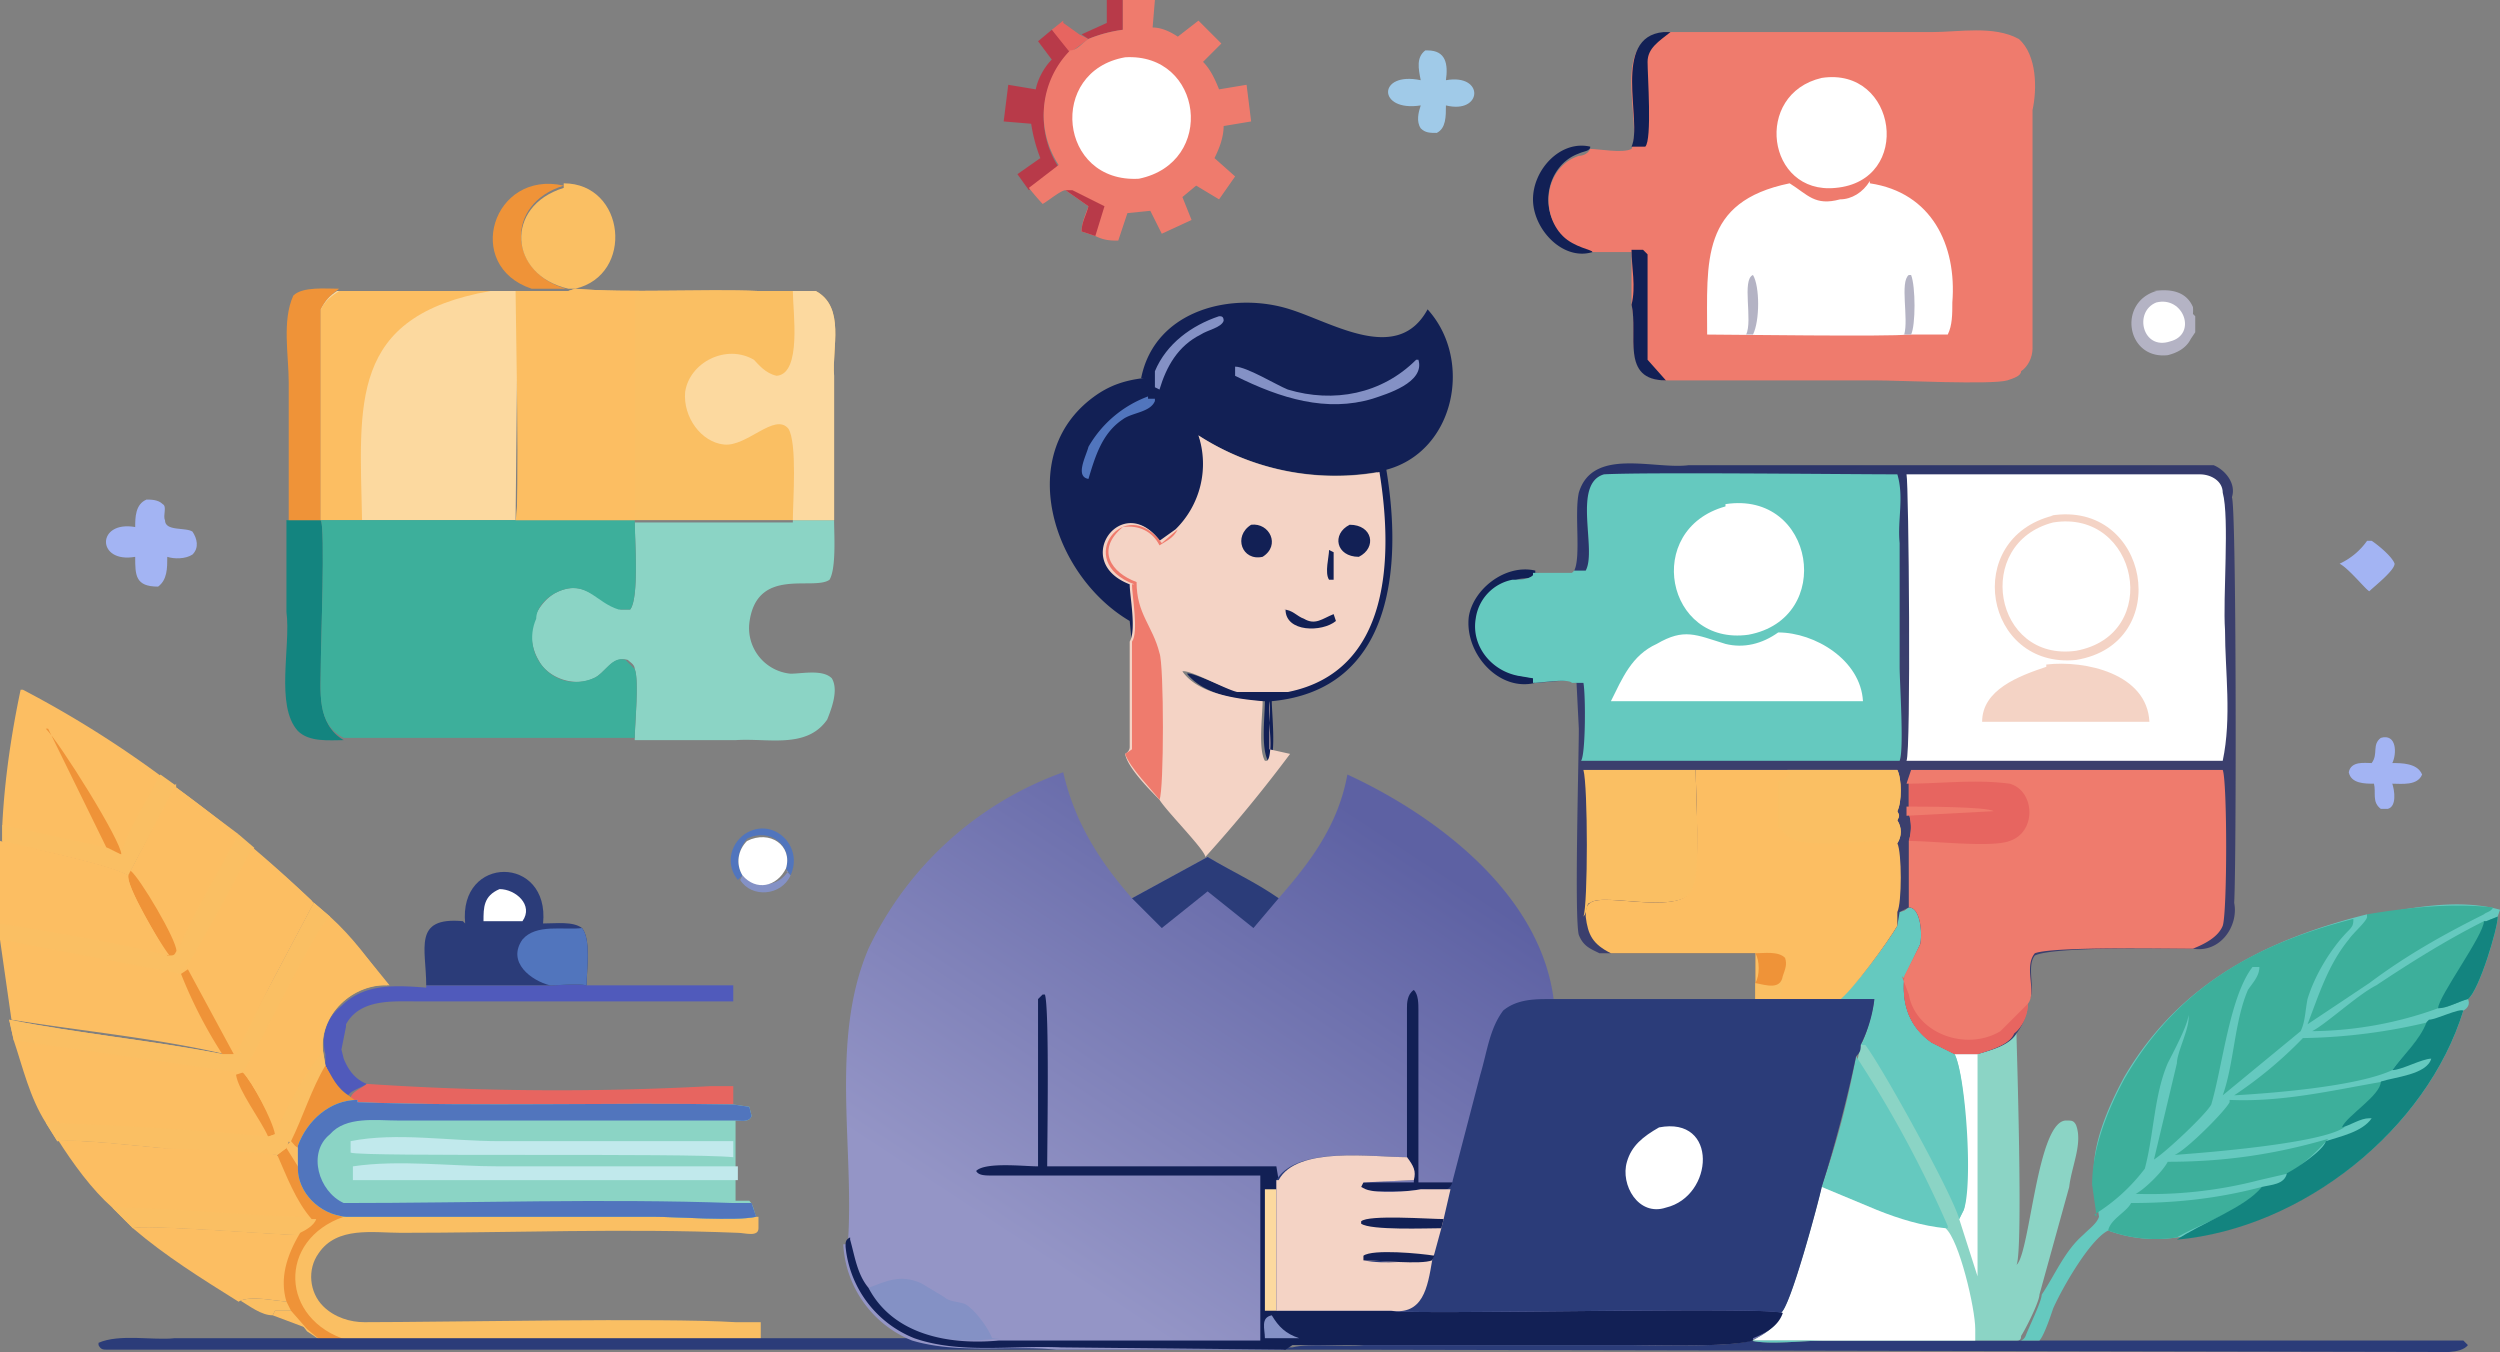
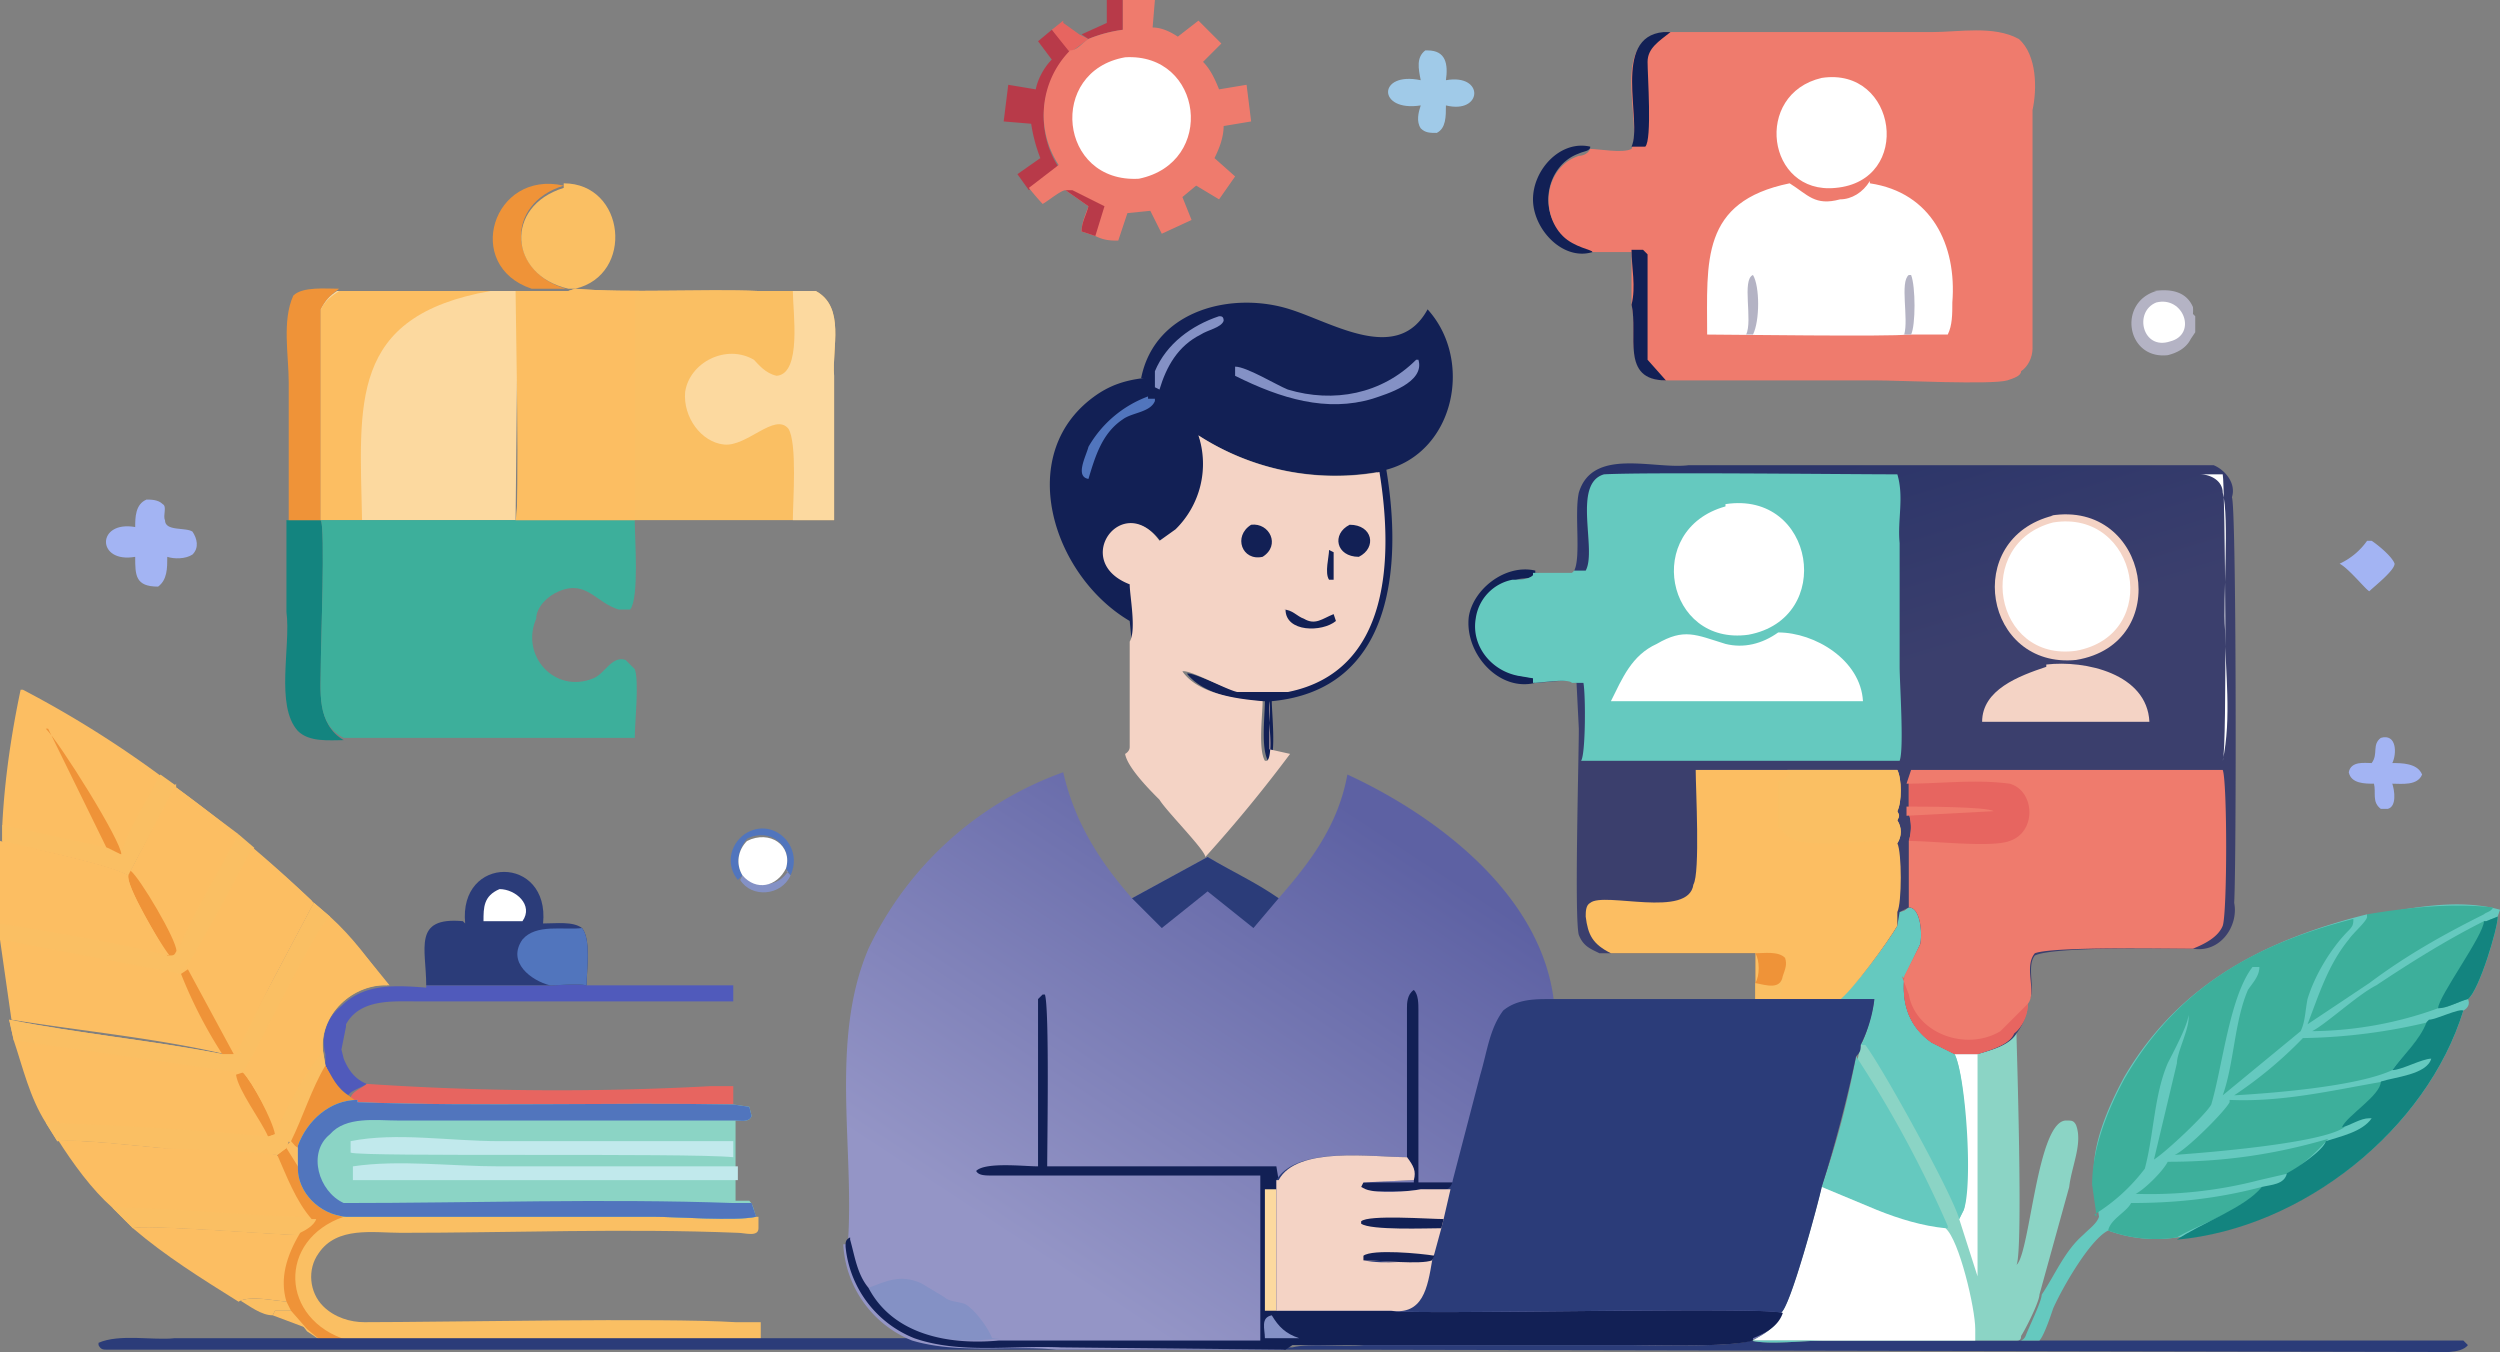
<svg xmlns="http://www.w3.org/2000/svg" data-name="Layer 1" viewBox="0 0 109.1 59">
  <rect x="0" y="0" width="109.1" height="59" fill="#808080" stroke="none" />
  <defs>
    <linearGradient id="a" x1="6871.2" x2="7507.2" y1="-1581" y2="-3646.8" gradientTransform="matrix(.01 0 0 -.01 -8 -2.4)" gradientUnits="userSpaceOnUse">
      <stop offset="0" stop-color="#182865" />
      <stop offset="1" stop-color="#3b3f6d" />
    </linearGradient>
    <linearGradient id="b" x1="5790" x2="4481.6" y1="-3176.4" y2="-5167.5" gradientTransform="matrix(.01 0 0 -.01 -8 -2.4)" gradientUnits="userSpaceOnUse">
      <stop offset="0" stop-color="#5d61a3" />
      <stop offset="1" stop-color="#9495c6" />
    </linearGradient>
  </defs>
  <path d="m12.8 57.2.7.8-1.6-.6.1-.2h.8Z" fill="#fcbe62" />
  <path d="m34.3 38 .2.2c-.4.9-1.7 1-2.2.2l.1-.2c.6.6 1.6.5 2-.2Z" fill="#8491c5" />
  <path d="M10.4 56.8c.6-.3 1.6 0 2.2 0l.2.4H12l-.1.2c-.5 0-1-.4-1.5-.7Z" fill="#fabf63" />
  <path d="m46.4 1 .7.5.4.2-.8.6a6 6 0 0 1-.8-1l.5-.4Z" fill="#e76560" />
  <path d="M48.3 1V0h.7v1.3a6 6 0 0 0-1.5.4l-.3-.2 1.1-.5Z" fill="#b83a49" />
  <path d="M32.5 36.4c1.2-.8 2.6.5 2 1.8l-.2-.3c.3-1-.7-1.8-1.7-1.3-.4.5-.5 1.1-.2 1.6l-.2.2c-.5-.6-.4-1.5.3-2Z" fill="#5175bd" />
  <path d="M103.3 23.6h.2c.3.2.9.7 1 1 0 .3-.9 1-1.1 1.2-.1 0-.9-1-1.3-1.2a3 3 0 0 0 1.2-1Z" fill="#a3b4f3" />
  <path d="M67 29.8c-1.6.4-3.1-1.3-2.9-2.9.2-1.2 1.6-2.3 2.9-2v.2c-.2.2-.6.1-.8.2a2 2 0 0 0-1.7 1.7c-.2 1.2.7 2.3 1.9 2.5l.6.1v.2ZM69.5 11c-1.3.4-2.6-1-2.6-2.3 0-1.3 1.2-2.6 2.5-2.3 0 .2-.3.2-.5.3-1.4.5-1.8 2.5-.7 3.5.5.5 1.3.6 1.3.8Z" fill="#122055" />
  <path d="M32.6 36.7c1-.5 2 .2 1.7 1.2-.4.8-1.3 1-1.9.3-.3-.5-.2-1.1.2-1.5Z" fill="#fff" />
  <path d="M103.9 32.2c.7-.2.7.7.5 1.1.4 0 1.1 0 1.3.5-.2.5-.9.4-1.3.4.1.3.2 1-.2 1.1h-.3c-.4-.3-.2-.7-.3-1.1-.4 0-1 0-1.1-.5.1-.5.7-.4 1-.4.3-.4 0-.8.4-1.1Z" fill="#a3b4f3" />
  <path d="M23.2 12.6c-3-1-1.7-5.2 1.4-4.5-2.6.8-2.4 3.8.1 4.5h-1.5Z" fill="#ef9338" />
  <path d="m45.9 1.3.8 1a4 4 0 0 0-.5 5l-1.3 1-.5-.7 1-.7a7 7 0 0 1-.4-1.5l-1.2-.1.2-1.6 1.2.2c.1-.5.4-1 .7-1.3l-.6-.8.6-.5Z" fill="#b83a49" />
  <path d="M94 12.7c.7-.1 1.4 0 1.7.7a1.6 1.6 0 0 1 0 .3l.1.1v.7l-.2.3c-.2.4-.6.6-1 .7-1.8.2-2.2-2.3-.5-2.8Z" fill="#b4b3c4" />
  <path d="M94.1 13.2c1.2-.3 1.8 1.4.6 1.7-1.2.4-1.6-1.3-.6-1.7Z" fill="#fff" />
  <path d="M62.3 2.2c.8 0 .9.6.8 1.3 1.7-.3 1.6 1.5 0 1.1 0 .5 0 1-.4 1.2-.3 0-.5 0-.7-.2-.2-.3-.1-.7 0-1-1.9.3-1.9-1.5 0-1.1-.1-.5-.2-1 .2-1.3Z" fill="#a0cae8" />
  <path d="M6.3 21.8c.3 0 .6 0 .8.2.2.1 0 .5.1.7 0 .5.9.3 1.2.5.2.3.3.7 0 1-.3.2-.8.2-1.1.1 0 .5 0 1-.4 1.3-1 0-1-.5-1-1.3-1.7.3-1.7-1.6 0-1.3 0-.4 0-1 .5-1.2Z" fill="#a3b4f3" />
  <path d="M16 47.3a124 124 0 0 0 15 .1h1v.8H15.7l-.4-.3c.1-.3.5-.4.7-.6Z" fill="#e76560" />
  <path d="M5.8 53.6c.3-.2 6.5.3 7.4.3-.6.8-1 1.8-.6 2.9-.6 0-1.6-.3-2.2 0-1.6-1-3.2-2-4.6-3.2Z" fill="#fcbe62" />
  <path d="M12.6 22.7H14c.2.3 0 5.5 0 6.3 0 1.1-.2 2.6 1 3.3-.6 0-1.5.1-2-.4-1-1.1-.3-3.7-.5-5.2v-4Z" fill="#13847f" />
  <path d="M24.6 8c2.7 0 3.1 4 .5 4.6h-.3C22.2 12 22 9 24.6 8.2Z" fill="#fabf63" />
  <path d="M12.6 22.7v-6c0-1.2-.3-2.7.2-3.8.4-.4 1.4-.3 2-.3-.4.3-.6.5-.8.9v9.2h-1.5Z" fill="#ef9338" />
  <path d="M18.6 43H24c.5 0 1.1-.1 1.6 0H32v.7H18.1c-1 0-2.4-.1-3 1v.1l-.2 1 .1.4c.2.5.5.9 1 1.1-.3.2-.7.3-.8.5a3 3 0 0 1-1-1.3V46a2 2 0 0 1 .7-2.1c1-1 2.4-.9 3.7-.8Z" fill="#505abb" />
  <path d="M20.3 40.3c-.3-3 3.7-3 3.4 0 .6 0 1.3-.1 1.7.2.4.5.2 1.8.2 2.5-.5-.1-1 0-1.6 0h-5.4c0-1.6-.6-3 1.6-2.8Z" fill="#2b3c79" />
  <path d="M21.8 38.8c.7 0 1.5.7 1 1.4h-1.7c0-.6 0-1.1.7-1.4Z" fill="#fff" />
  <path d="M25.4 40.5c.4.5.2 1.8.2 2.5-.5-.1-1 0-1.6 0-.8-.2-1.9-1-1.2-2 .6-.7 1.8-.4 2.6-.5Z" fill="#5175bd" />
  <path d="M2.5 49.8c1-.1 3.4.2 4.6.3 1.6 0 3.5 0 5 .3.5.9 1 2 1.6 2.7l.2.1c-.1.3-.5.4-.7.7-1 0-7.1-.5-7.4-.3l-.9-.9c-.9-.8-1.7-1.9-2.4-3Z" fill="#fcbe62" />
  <path d="M5 52.7c2.8 0 5.8.4 8.7.4l.2.1c-.1.3-.5.5-.7.7-1 0-7.1-.5-7.4-.3l-.9-.9Z" fill="#fabf63" />
  <path d="m12.5 50 .2-.2.4.3-.1.8c.2 1 1 2 2 2.2h13.5c1 0 3.6.2 4.5 0h.1v.5c0 .4-.6.2-.9.2-4.9-.2-9.9 0-14.7 0-1.2 0-2.8-.3-3.6.9-.5.7-.4 1.7.2 2.3.5.5 1.2.7 1.8.7 3.5 0 13-.2 16.2 0h1.1v.8H14l-.6-.4-.7-.9-.2-.4c-.3-1 0-2 .6-2.9l.7-.6-.2-.1c-.6-.8-1.1-1.9-1.5-2.7l.3-.4Z" fill="#fabf63" />
  <path d="m12.5 50 .2-.2.4.3-.1.8c.2 1 1 2 2 2.2-2.9 1-2.8 4.5.2 5.4H14l-.6-.5-.7-.8-.2-.4c-.3-1 0-2 .6-3 .2-.1.6-.3.7-.6h-.2c-.7-.8-1.1-1.9-1.5-2.8l.3-.3Z" fill="#ef9338" />
  <path d="m12.5 50 .2-.2.4.3-.1.8-.5-.8Z" fill="#fcbe62" />
  <path d="M39.9 58.4c2 .7 4.3.3 6.3.4h10.2c.8-.2 2.2 0 3.1-.1h11.8c1 0 4.3.1 5.1-.2.8.2 2.4 0 3.2 0h27.9l.2.2c-.3.4-1.3.3-1.7.3l-47.6-.1H4.7c-.2 0-.3 0-.4-.2v-.1c.9-.4 2.4-.1 3.3-.2H40Z" fill="#2b3c79" />
  <path d="M1 30.1a46 46 0 0 1 6.6 4.2c-.5 1.2-1.3 2.4-1.9 3.7l-.1.2c-1-.5-4.3-1.2-5.5-1.4V36c.1-2 .4-4 .8-5.9Z" fill="#fcbe62" />
  <path d="M2 31.8c.6.6 3.3 4.9 3.3 5.5l-.6-.2-2.6-5.3Z" fill="#ef9338" />
  <path d="m7 33.8.7.5-2 3.7-.1.2c-1-.6-4.3-1.2-5.5-1.5V36l4.6 1 .6.3c.1-.8 1.3-2.7 1.7-3.5Z" fill="#fabf63" />
  <path d="M49 0h1.4l-.1 1.2c.4 0 .8.2 1.1.4l.9-.7 1 1-.8.8c.3.3.5.7.7 1.2l1.2-.2.2 1.6-1.2.2c0 .5-.2 1-.4 1.4l.9.8-.7 1-1-.6-.6.5.4 1-1.3.6-.5-1-1 .1-.4 1.2c-.3 0-.6 0-1-.2l-.6-.2c0-.4.2-.8.3-1.1l-1-.7c-.2 0-.8.5-1 .6a12 12 0 0 1-.6-.7l1.3-1a4 4 0 0 1 .5-5c.3 0 .5-.3.8-.5a6 6 0 0 1 1.5-.4V0Z" fill="#ef7b6d" />
  <path d="M46.5 8.3h.3l1.4.7-.4 1.3-.6-.2c0-.4.2-.7.3-1.1l-1-.7Z" fill="#b83a49" />
  <path d="M49.1 2.5c3.4-.2 4 4.6.6 5.3-3.5.2-4-4.7-.6-5.3Z" fill="#fff" />
  <path d="m13.7 39.4.7.6c1 .9 1.8 2 2.5 3-1.5-.1-3 1.3-2.8 2.9l.1.6c.2.5.5 1 1 1.4l.3.2c-1.1 0-2.1.9-2.5 2l-.4-.3-.1.3-.4.3c-1.5-.2-3.5-.2-5-.3-1.2-.1-3.6-.4-4.6-.3L2 49c-.7-1.1-1-2.4-1.4-3.6l-.2-.9c3 .6 6.2.9 9.3 1.5h.5l3.5-6.6Z" fill="#fcbe62" />
  <path d="M10.6 46.8c.4.4 1.3 2.1 1.4 2.7l-.3.1c-.3-.7-1.3-2-1.4-2.7l.3-.1Z" fill="#ef9338" />
  <path d="M12 49.5c0-.6 1.7-3.3 2.1-3.6l.1.6c.2.5.5 1 1 1.4l.3.2c-1.1 0-2.1.9-2.5 2l-.4-.3-.1.3-.4.3c-1.5-.2-3.5-.2-5-.3-1.2-.1-3.6-.4-4.6-.3L2 49c3.2.1 6.5.3 9.7.6l.3-.1Z" fill="#fabf63" />
  <path d="M14.2 46.5c.3.5.5 1 1 1.3l.4.3c-1.2 0-2.2.9-2.5 2-.2 0-.3-.2-.4-.3.5-1 .9-2.3 1.5-3.3Z" fill="#ef9338" />
  <path d="m13.7 39.4.7.6c-.6.4-3.1 5.7-3.8 6.8h-.2L.6 45.4l-.2-.9c3 .6 6.2.9 9.3 1.5h.5l3.5-6.6Z" fill="#fabf63" />
  <path d="M14.3 40c1 .9 1.9 2 2.7 3-1.6-.1-3.1 1.3-2.9 2.9-.4.3-2 3-2 3.6-.2-.6-1.1-2.3-1.5-2.7.7-1 3.3-6.4 3.8-6.8Z" fill="#fcbe62" />
-   <path d="M34.6 22.7h1.8c0 .6.1 2.1-.2 2.6-.7.5-3.2-.6-3.5 1.9a2 2 0 0 0 1.8 2.2c.5 0 1.4-.2 1.8.2.3.5 0 1.3-.2 1.8-.9 1.3-2.6.8-4 .9h-4.4c0-.7.2-2.6 0-3.1 0-.2-.2-.3-.3-.4-.7-.2-1 .6-1.5.8-.8.4-2 0-2.4-.8-.3-.5-.4-1.2-.2-1.8.2-.5.6-1 1.1-1.2 1.2-.5 1.7.5 2.7.8h.4c.4-.5.2-3.1.2-3.8h6.9Z" fill="#8bd4c5" />
  <path d="M18.7 12.7h3.9l-.1 10H14v-9.2c.2-.4.4-.6.7-.8h4Z" fill="#fcd99f" />
  <path d="M14.8 12.7h6.6c-6.2 1.1-5.7 4.9-5.6 10H14v-9.2c.2-.4.5-.6.8-.8Z" fill="#fcbe62" />
  <path d="M15.6 48.1c5.4.2 11 0 16.4.1l.7.1.1.4c-.1.3-.5.2-.7.2v3.5h.6c.2.2.2.5.3.7-.9.2-3.5 0-4.5 0H15.1C13.9 53 13 52 13 51v-1c.4-1.1 1.4-2 2.6-2Z" fill="#8bd4c5" />
  <path d="M32 51.5H15.4v-.6c2-.3 4.3 0 6.4 0h10.4v.6Zm0-1c-2-.2-16.2 0-16.7-.2v-.5c2-.4 4.3 0 6.5 0H32v.6Z" fill="#c1e9ec" />
  <path d="M15.6 48.1c5.4.2 11 0 16.4.1l.7.1.1.4c-.1.3-.5.2-.7.2H17.4c-1 0-2.3-.2-3 .6-1 .8-.5 2.5.6 3 5.6 0 11.4-.2 17 0h.8l.2.6c-.9.2-3.5 0-4.5 0H15.1C13.9 53 13 52 13 51v-1c.4-1.1 1.4-2 2.6-2Z" fill="#5175bd" />
  <path d="M7.6 34.3a58.5 58.5 0 0 1 6 5L10.3 46h-.5c-3-.7-6.2-1-9.3-1.5L0 41v-4.3c1.3.3 4.7 1 5.6 1.5l.1-.2 2-3.8Z" fill="#fcbe62" />
  <path d="m10.4 36.4.7.6-3 5.3-.2.2L0 41v-.7a79.7 79.7 0 0 1 7.7 1.3c0-.6 2.3-4.4 2.7-5.2Z" fill="#fabf63" />
  <path d="m7.6 34.3 2.8 2.1c-.4.8-2.6 4.6-2.6 5.1-.2.2-.2.2-.5.2-.3-.6-1.8-3-1.7-3.5l.1-.2 2-3.8Z" fill="#fcbe62" />
  <path d="M5.7 38c.4.3 2 3 2 3.5-.1.2-.1.2-.4.2-.3-.6-1.8-3-1.7-3.5l.1-.2Z" fill="#ef9338" />
  <path d="M0 36.8c1.3.2 4.7.9 5.6 1.4-.1.5 1.4 3 1.8 3.5-2.5-.6-5-1-7.4-1.4v-3.5Zm11 .2a84 84 0 0 1 2.7 2.4L10.2 46h-.5a20 20 0 0 1-1.8-3.5l.3-.2L11 37Z" fill="#fcbe62" />
  <path d="m8.2 42.3 2 3.7h-.5a20 20 0 0 1-1.8-3.5l.3-.2Z" fill="#ef9338" />
  <path d="M14 22.7h13.7c0 .8.2 3.4-.2 3.9H27c-1-.3-1.4-1.3-2.6-.8-.5.2-1 .7-1 1.2-.7 1.6.8 3.3 2.5 2.6.5-.2.8-1 1.4-.8l.4.4c.2.5 0 2.4 0 3H15c-1.2-.6-1-2-1-3.2 0-.8.2-6 0-6.3Z" fill="#3daf9b" />
  <path d="M49.8 16.5c.6-3 4-3.8 6.5-3 1.9.6 4.7 2.4 6 0 2 2.2 1.2 6.2-1.8 7 .7 4.2.3 9.6-5 10.1 0 .5.2 2.3-.1 2.7-.4-.5-.2-2-.2-2.7-1.1 0-2.7-.3-3.4-1.2.2-.1 1.8.7 2.3.8h2c4.6-1 4.7-5.9 4-9.6a11 11 0 0 1-7.8-1.6c.6 1.5.2 3-.9 4.2l-.7.5c-1.6-2.3-3.9.8-1.2 1.8 0 .6.2 2-.1 2.6l-.1-1c-3.4-2-5.1-7.4-1.4-9.9.6-.4 1.2-.6 2-.7Z" fill="#122055" />
  <path d="M53.2 13.8c.1 0 .2 0 .2.2-.1.3-.7.4-1 .6-1 .5-1.5 1.4-1.8 2.4l-.2-.1v-.7c.5-1.2 1.6-2 2.8-2.4Z" fill="#8491c5" />
  <path d="M50.1 17.4h.3v.1c-.2.5-1 .5-1.4.8-.9.6-1.2 1.6-1.5 2.6-.6-.1-.1-1 0-1.4a5 5 0 0 1 2.6-2.2Z" fill="#5175bd" />
  <path d="M61.8 15.7h.1c.3 1-1.4 1.5-2 1.7-2 .6-4 0-6-1V16c.5 0 1.8.8 2.3 1 2 .6 4.1.2 5.6-1.3Z" fill="#8491c5" />
  <path d="M52.3 19a11 11 0 0 0 7.9 1.6c.6 3.7.5 8.7-4 9.6H54c-.5-.1-2.1-1-2.4-.9.7 1 2.4 1.2 3.5 1.3 0 .6-.2 2.1.1 2.6h.1c.3-.3 0-2 .1-2.6v2.1l.9.2a62 62 0 0 1-3.7 4.5c0-.3-1.7-2-2-2.5-.4-.4-1.4-1.4-1.5-2 0 0 .2-.1.2-.3V28c.3-.5 0-2 0-2.5-2.6-1-.3-4.1 1.3-1.9l.7-.5a4 4 0 0 0 1-4.1Z" fill="#f4d3c5" />
  <path d="m58 24 .2.1v1.2H58c-.2-.3 0-1 0-1.3Zm-2 2.6c.4 0 .6.3.9.4.5.3.8 0 1.3-.2l.1.3c-.6.5-2.2.5-2.2-.5Zm-1.4-3.7c.8-.1 1.3.9.5 1.4-.9.2-1.3-.9-.5-1.4Zm4.3 0c1 0 1.2 1 .4 1.4-1 0-1.2-1-.4-1.4Z" fill="#122055" />
-   <path d="M49.5 25.5c-2.7-1-.4-4 1.2-1.8l.7-.6c-.2.4-.5.5-.8.7-.3-.6-.9-.9-1.6-.8-1.2 1-.5 2 .6 2.4 0 1.4.7 1.9 1 3.1.2.5.2 6 0 6.4-.3-.4-1.3-1.4-1.5-2l.3-.2V28c.3-.4 0-2 0-2.5Z" fill="#ef7b6d" />
  <path d="M83.3 39.6c.6 0 .6 1.1.5 1.6l-.7 1.4c0 1.2.2 2.2 1.2 2.9l1 .5h1c.6-.2 1.4-.4 1.7-1v.2c0 .2.3 9.4 0 10 .6-.5.9-6.4 2.2-6.3.2 0 .3 0 .4.2.3.8-.2 1.8-.3 2.7L89 56.5c0 .3-.6 1.5-.8 1.8 0 .2-.1.2-.2.2H76.5c.5-.3 1.1-.6 1.2-1.2.4-.1 1.7-5 1.8-5.5a46.8 46.8 0 0 0 1.7-6.2c.2-.2.6-1.6.6-2h-1.6c.6-.4 2.2-2.5 2.6-3.2v-.6c.2 0 .3 0 .5-.2Z" fill="#8bd4c5" />
  <path d="M85.3 46h1v9.7l-.8-2.5.2-.4c.3-1.1.1-5.8-.4-6.8Z" fill="#fff" />
  <path d="M81 46.1a50 50 0 0 1 4 7.4v.1c-1.1 0-2.2-.4-3.1-.8l-2.4-1a40 40 0 0 0 1.5-5.7Zm2.3-6.5c.6 0 .6 1.1.5 1.6l-.7 1.4c0 1.2.2 2.2 1.2 2.9l1 .5c.5 1 .8 5.7.4 6.8l-.2.4c-.3-1.1-3.4-6.7-4.1-7.6h-.2c.2-.2.6-1.6.6-2h-1.6a14 14 0 0 0 2.6-3.2v-.6c.2 0 .3 0 .5-.2Z" fill="#65c9bf" />
  <path d="m79.5 51.8 2.4 1c1 .4 2 .7 3 .8.6.5 1.3 3.5 1.3 4.4v.5h-9.7c.5-.3 1.1-.6 1.2-1.2.4-.1 1.7-5 1.8-5.5Z" fill="#fff" />
  <path d="m24.8 12.7.3-.1c2.3.2 5.6 0 8 .1h2.5c1.3.7.7 2.5.8 3.7v6.3H22.3h.2c.2-.4 0-8.8 0-10h2.2Z" fill="#fabf63" />
  <path d="M34.6 12.7h1c1.3.7.7 2.5.8 3.7v6.3h-1.8c0-.8.2-3.4-.2-4-.6-.7-1.8.8-2.8.7-1-.1-1.8-1.2-1.7-2.3.2-1.3 1.8-2.1 3-1.4.2.2.5.6 1 .7 1.1-.1.7-2.8.7-3.7Z" fill="#fcd99f" />
  <path d="m24.8 12.7.3-.1c2.3.2 5.6 0 8 .1h-5.4v10h-5.4.2c.2-.4 0-8.8.1-10h2.2Z" fill="#fcbe62" />
  <path d="M103.3 40c1.9-.4 4-.8 5.8-.3l-.1.3c0 .5-.8 3.2-1.3 3.6.1.2 0 .4-.2.5-1.6 5.2-7 9.5-12.5 9.9a6 6 0 0 1-3-.3c-.8.4-2 2.5-2.4 3.4-.1.3-.4 1.2-.6 1.4h18.5-27.8c-1 0-2.5.2-3.3 0h11.7c.1 0 .2 0 .3-.2.1-.3.7-1.5.7-1.8.6-.9 1-1.9 1.8-2.6.3-.3.6-.5.7-.8l-.2-1.5c-.2-1.5.6-3.3 1.3-4.6 2.4-4.1 6.2-6 10.6-7.1Z" fill="#65c9bf" />
  <path d="M93 52.5c2 0 3.8-.2 5.7-.7-.7 1-2.7 1.6-3.7 2.2a6 6 0 0 1-3-.3c.1-.5.8-.8 1-1.2Zm1.6-1.8c2.4 0 4.6-.3 7-1a8 8 0 0 1-1.7 1.5l-1.3.3a19 19 0 0 1-5.4.6c.4-.2 1.2-1 1.4-1.4Zm6-5.4a25 25 0 0 0 5.4-.7c-.4.8-1.1 1.4-1.6 2.1-1.5.7-5.1 1-6.9 1.1a18 18 0 0 0 3-2.5Zm2.7-5.4c1.8-.3 3.7-.5 5.5-.3-.1.2-.3.2-.4.3-1.8.9-3.4 1.8-5 3l-2.7 1.8c.5-1.3.9-2.6 1.8-3.7.2-.3.8-.8.8-1Z" fill="#3daf9b" />
  <path d="M97.3 48c2.3.1 4.4-.4 6.7-.8 0 .6-1.6 1.5-1.7 2-1 .7-6 1.1-7.4 1.2.5-.2 2.2-1.9 2.4-2.3Zm11.2-7.8.5-.2c0 .5-.8 3.2-1.3 3.6-.4.1-.9.4-1.3.4a16.5 16.5 0 0 1-5.5 1c.6-.3 2-1.6 2.8-2 1.5-1 3.1-2 4.7-2.8Z" fill="#3daf9b" />
  <path d="m108.5 40.2.5-.2c0 .5-.8 3.2-1.3 3.6-.4.1-.9.4-1.3.4 0-.5 2-3.2 2-3.8Zm-2.5 4.3c.3 0 1.3-.5 1.5-.4-1.6 5.2-7 9.5-12.5 10 1-.7 3-1.4 3.7-2.3.4-.1 1-.1 1.1-.6.4-.2 1.6-1 1.7-1.4.6-.2 1.6-.4 2-1h-.1c-.4 0-.8.3-1.2.4.2-.5 1.7-1.4 1.7-2 .6-.2 2-.3 2.2-1-.4 0-1.3.5-1.7.5.5-.7 1.2-1.3 1.5-2.1Z" fill="#13847f" />
  <path d="m91.5 53.1-.2-1.4c0-1.6.7-3.3 1.4-4.6 2.3-4 5.7-5.9 10-7 0 .2 0 .3-.2.5-.8.8-1.5 2-1.8 3-.1.5-.1 1-.3 1.4L97 47.8c.5-1.4.5-3.2 1.1-4.6.2-.3.5-.6.5-1h-.3c-1 1.3-1.3 4.3-1.8 6-.2.4-2 2.1-2.5 2.4l1-4.2c0-.5.6-1.6.5-2.1 0 .4-.7 1.7-.9 2.1-.6 1.4-.6 3.1-1 4.6a8 8 0 0 1-2.2 2Z" fill="#3daf9b" />
  <path d="M72.6 1.4h11.7c1.2 0 2.7-.3 3.8.3.8.7.8 2.2.6 3.1v10.4c0 .4-.2.8-.5 1 0 .2-.3.3-.6.4-.7.2-4.7 0-5.8 0h-9c-2.1 0-1.3-2-1.6-3.3V11h-1.7c0-.1-.8-.2-1.3-.7-1-1-.8-3 .7-3.5.2 0 .4-.1.5-.3.4 0 1.4.2 1.8 0 .5-1.1-1-4.8 1.4-5Z" fill="#ef7b6d" />
  <path d="M72.6 1.4h.3c-.5.4-1 .7-1 1.3 0 .6.2 3.4-.1 3.7h-.6c.5-1.1-.9-4.8 1.4-5Zm-1.4 11.9c.2-.8 0-1.6 0-2.4h.5l.2.2v4.6l.8.9c-2 0-1.2-2-1.5-3.3Z" fill="#122055" />
  <path d="M79.5 3.4c3.3-.5 4 4.5.6 4.8-3 .3-3.6-4.1-.6-4.8Z" fill="#fff" />
  <path d="M81.6 8c2.7.4 3.8 2.7 3.6 5.2 0 .5 0 1-.2 1.4h-1.8c-.5.1-8 0-8.7 0 0-3.2-.3-5.8 3.6-6.6.8.5 1.1 1 2.2.7.5 0 1-.3 1.3-.8Z" fill="#fff" />
  <path d="M76.2 14.6c.3-.6-.2-2.4.3-2.6.3.5.3 2 0 2.6h6.6c.2-.7-.2-2.3.2-2.6h.1c.2.5.2 2.2 0 2.6h-8.9 1.7Z" fill="#b4b3c4" />
  <path d="M68.7 24.9c.3-.6 0-2.5.2-3.4.6-2 3.3-1 4.8-1.2h22.9c.5.2 1 .8.8 1.4.2.4.2 16 .1 17.7.2 1-.6 2.2-1.8 2-1.2 0-6.1-.1-6.9.3-.4.5.1 1.6-.3 2 0 .5-.2 1-.5 1.4-.3.5-1 .7-1.7.9h-1l-1-.5c-1-.7-1.3-1.7-1.2-2.8l.7-1.5c.1-.5 0-1.6-.5-1.6l-.4.2-.1.6c-.4.7-2 2.9-2.6 3.2h-3.6v-2h-6.8c-.4-.2-.7-.3-.9-.8-.2-.7 0-7.7 0-9l-.1-2c-.3-.2-1.4 0-1.8 0v-.2l-.6-.1c-1.1-.2-2-1.3-1.8-2.5a2 2 0 0 1 1.6-1.7c.2 0 .6 0 .8-.2V25c.5 0 1.3.2 1.8 0Z" fill="url(#a)" />
-   <path d="M69.1 33.6H74c0 .8.2 4.5 0 5-.3 1.5-4 .3-4.6.8-.2 0-.1.4-.3.6.2-.5.2-5.7 0-6.4Z" fill="#fabf63" />
  <path d="M78 33.6h4.8c.2.4.2 1.4 0 1.8.1.2.1.2 0 .4.2.3.2.7 0 1 .2.4.2 2.6 0 3v.6c-.4.7-2 2.9-2.6 3.3h-3.6v-2.1h-6.8.5c-.8-.4-1-.8-1.1-1.6 0-.2 0-.5.2-.6.6-.5 4.3.7 4.5-.8.3-.5.1-4.2.1-5h4Z" fill="#fcbe62" />
  <path d="M77.8 42.6c0 .3 0 .7-.2 1h-1v-.7c.5.1 1 .3 1.2-.3Z" fill="#fabf63" />
  <path d="M76.6 41.6c.4 0 1-.1 1.3.2.1.3 0 .5-.1.8-.1.6-.7.4-1.2.3.2-.3.2-1 0-1.3Z" fill="#ef9338" />
  <path d="M78 33.6h4.8c.2.4.2 1.4 0 1.8.1.2.1.2 0 .4.2.3.2.7 0 1-.6-.3-3.7.3-4.6-.2-.3-.1-.4-.4-.6-.5v-2c.2 0 .3-.2.5-.3l-.1-.1Z" fill="#fabf63" />
  <path d="m83.2 34.2.2-.6H97c.2.5.2 6.2 0 6.8-.2.5-.8.8-1.3 1-1.2 0-6.1-.1-6.9.2-.5.6.1 1.7-.3 2.2 0 .4-.2 1-.6 1.2-.2.6-1 .8-1.6 1h-1l-1-.5c-1-.7-1.3-1.7-1.2-2.9l.7-1.4c.1-.5 0-1.6-.5-1.6v-2.9a2 2 0 0 0 0-1.2v-1.3Z" fill="#ef7b6d" />
  <path d="m83 42.6.3.8c.3 1.7 2.5 2.5 4 1.6l1.2-1.2c0 .4-.2 1-.6 1.3-.2.5-1 .7-1.6.9h-1l-1-.5c-1-.7-1.3-1.7-1.2-2.8Zm.2-8.4c1.5 0 3-.2 4.5 0 1.1.3 1.2 2.1 0 2.5-.8.3-3.3 0-4.4 0a2 2 0 0 0 0-1.2v-1.3Z" fill="#e76560" />
  <path d="M83.3 35.2c.5 0 3.4 0 3.7.2l-3.8.2v-.4Z" fill="#ef7b6d" />
-   <path d="M83.2 20.7H96c.5 0 1 .3 1 .8.3 1.1 0 4.6.1 6 0 1.8.3 3.8-.1 5.7H83.2c.2-.4.1-12.1 0-12.5Z" fill="#fff" />
+   <path d="M83.2 20.7H96c.5 0 1 .3 1 .8.3 1.1 0 4.6.1 6 0 1.8.3 3.8-.1 5.7c.2-.4.1-12.1 0-12.5Z" fill="#fff" />
  <path d="M89.3 29c1.7-.2 4.4.4 4.5 2.5h-7.3c0-1.4 1.6-2 2.8-2.4Zm.2-6.5c4.3-.7 5.4 5.6 1.1 6.3-4 .4-5-5.3-1-6.3Z" fill="#f4d3c5" />
  <path d="M89.6 22.8c3.7-.6 4.8 4.9 1 5.6-3.6.5-4.5-4.7-1-5.6Z" fill="#fff" />
  <path d="M68.7 24.9h.5c.5-.9-.6-3.8.8-4.2 1.8-.1 10.7 0 12.8 0 .3 1 0 2 .1 3v5.4c0 .7.2 3.6 0 4.1H69c.2-.3.2-2.9.1-3.4h-.5c-.2-.2-1.3 0-1.7 0v-.2l-.6-.1c-1.2-.2-2.1-1.3-1.9-2.5a2 2 0 0 1 1.6-1.7c.3 0 .7 0 .9-.2V25h1.7Z" fill="#65c9bf" />
  <path d="M75.3 22c3.9-.6 4.8 5 1 5.7-3.6.5-4.6-4.6-1-5.6Z" fill="#fff" />
  <path d="M77.6 27.6c1.6 0 3.6 1.2 3.7 3h-11c.5-1 .9-2 2-2.5 1.2-.7 1.7-.4 3 0 .8.2 1.6 0 2.3-.5Z" fill="#fff" />
  <path d="M37 54.3c.3-4.2-.8-8.9.9-12.9a15 15 0 0 1 8.5-7.7c.5 2.2 1.6 3.9 3 5.5l3.3-1.8 3.1 1.8c1.4-1.6 2.6-3.2 3-5.4 3.9 1.8 8.4 5.2 9 9.8h13.9a6 6 0 0 1-.6 2c0 .3 0 .3-.2.5a60 60 0 0 1-1.5 5.7c-.1.5-1.4 5.4-1.8 5.5 0 .6-.7 1-1.2 1.2h-.1c-.9.3-4 .2-5 .2h-15l-.3.2h-9.9c-2-.2-4.3.2-6.3-.4a4.8 4.8 0 0 1-3-4.2Z" fill="url(#b)" />
  <path d="M61.4 50.5V44c0-.2 0-.6.3-.8.2.2.2.6.2.9v7.5h1.5c0 .6-1 .3-1.4.4h-2.4l-.2-.2v-.2h2.3c0-.5 0-.7-.3-1.1Z" fill="#122055" />
  <path d="M37.9 56.2c.8-.3 1.4-.6 2.3-.2l1 .6c.2.2.6.2.9.3.4.2 1 1 1.2 1.5h.3c-2.1.3-4.6 0-5.7-2.2Z" fill="#8491c5" />
  <path d="M52.7 37.4c1 .6 2.1 1.1 3.1 1.8l-1.1 1.3-2-1.6-2 1.6-1.3-1.3 3.3-1.8Z" fill="#2b3c79" />
  <path d="M45.3 50.9v-7.3l.2-.2h.1c.2.6.1 6.5.1 7.5h10l.1.6v5.7h5c.4.2 16.6-.2 17 .1-.2.6-.8.9-1.3 1.1v.1c-1 .3-4.1.2-5.2.2H56.4l-.3.2-9.8-.1c-2.1-.1-4.4.3-6.4-.4a4.8 4.8 0 0 1-3-4c0-.2 0-.3.2-.4v.1c.2.7.3 1.5.8 2.1 1.1 2.1 3.6 2.5 5.7 2.3H55v-7.2H43.3c-.3 0-.6 0-.7-.2.4-.4 2.1-.2 2.7-.2Z" fill="#122055" />
  <path d="M55.5 57.4c.3.5.6.8 1.2 1h-1.5c0-.4-.2-.9.3-1Z" fill="#8491c5" />
  <path d="M55.8 51.9v5.3h-.6v-5.3h.6Z" fill="#fcd99f" />
  <path d="M80.2 43.6h1.6a6 6 0 0 1-.6 2c0 .2 0 .3-.2.5a60 60 0 0 1-1.5 5.7c-.1.5-1.4 5.4-1.8 5.5-.3-.3-16.6.1-17-.1h-5v-5.7c.9-1.5 4.2-1 5.7-1 .3.4.4.6.3 1l-2.2.1-.1.1c0 .2 0 .2.2.2.5.2 1.9.1 2.4 0 .5 0 1.3.3 1.4-.4l1.2-4.6c.3-1 .4-2 1-2.8.6-.5 1.4-.5 2-.5h12.6Z" fill="#2b3c79" />
-   <path d="M72.4 49.2c2.6-.5 2.4 3 .3 3.5-1.2.4-2-1-1.7-2 .2-.7.7-1.1 1.4-1.5Z" fill="#fff" />
  <path d="M55.8 51.5c.8-1.5 4.1-1 5.6-1 .3.4.4.6.3 1l-2.2.1-.1.2.2.1c.5.2 1.9.1 2.4 0h1.3l-.3 1.3-.1.4-.3 1.1-.1.3c-.5.2-2.3 0-3 0 1 .2 2 0 3 0-.2 1.2-.4 2.4-1.8 2.2h-5v-5.7Z" fill="#f4d3c5" />
  <path d="M59.5 55v-.2c.4-.3 2.5-.1 3.1 0l-.1.2c-.5.2-2.3 0-3 0Zm3.4-1.4c-.6 0-3.1.1-3.5-.2v-.1c.3-.3 3-.1 3.6-.1l-.1.4Z" fill="#122055" />
</svg>